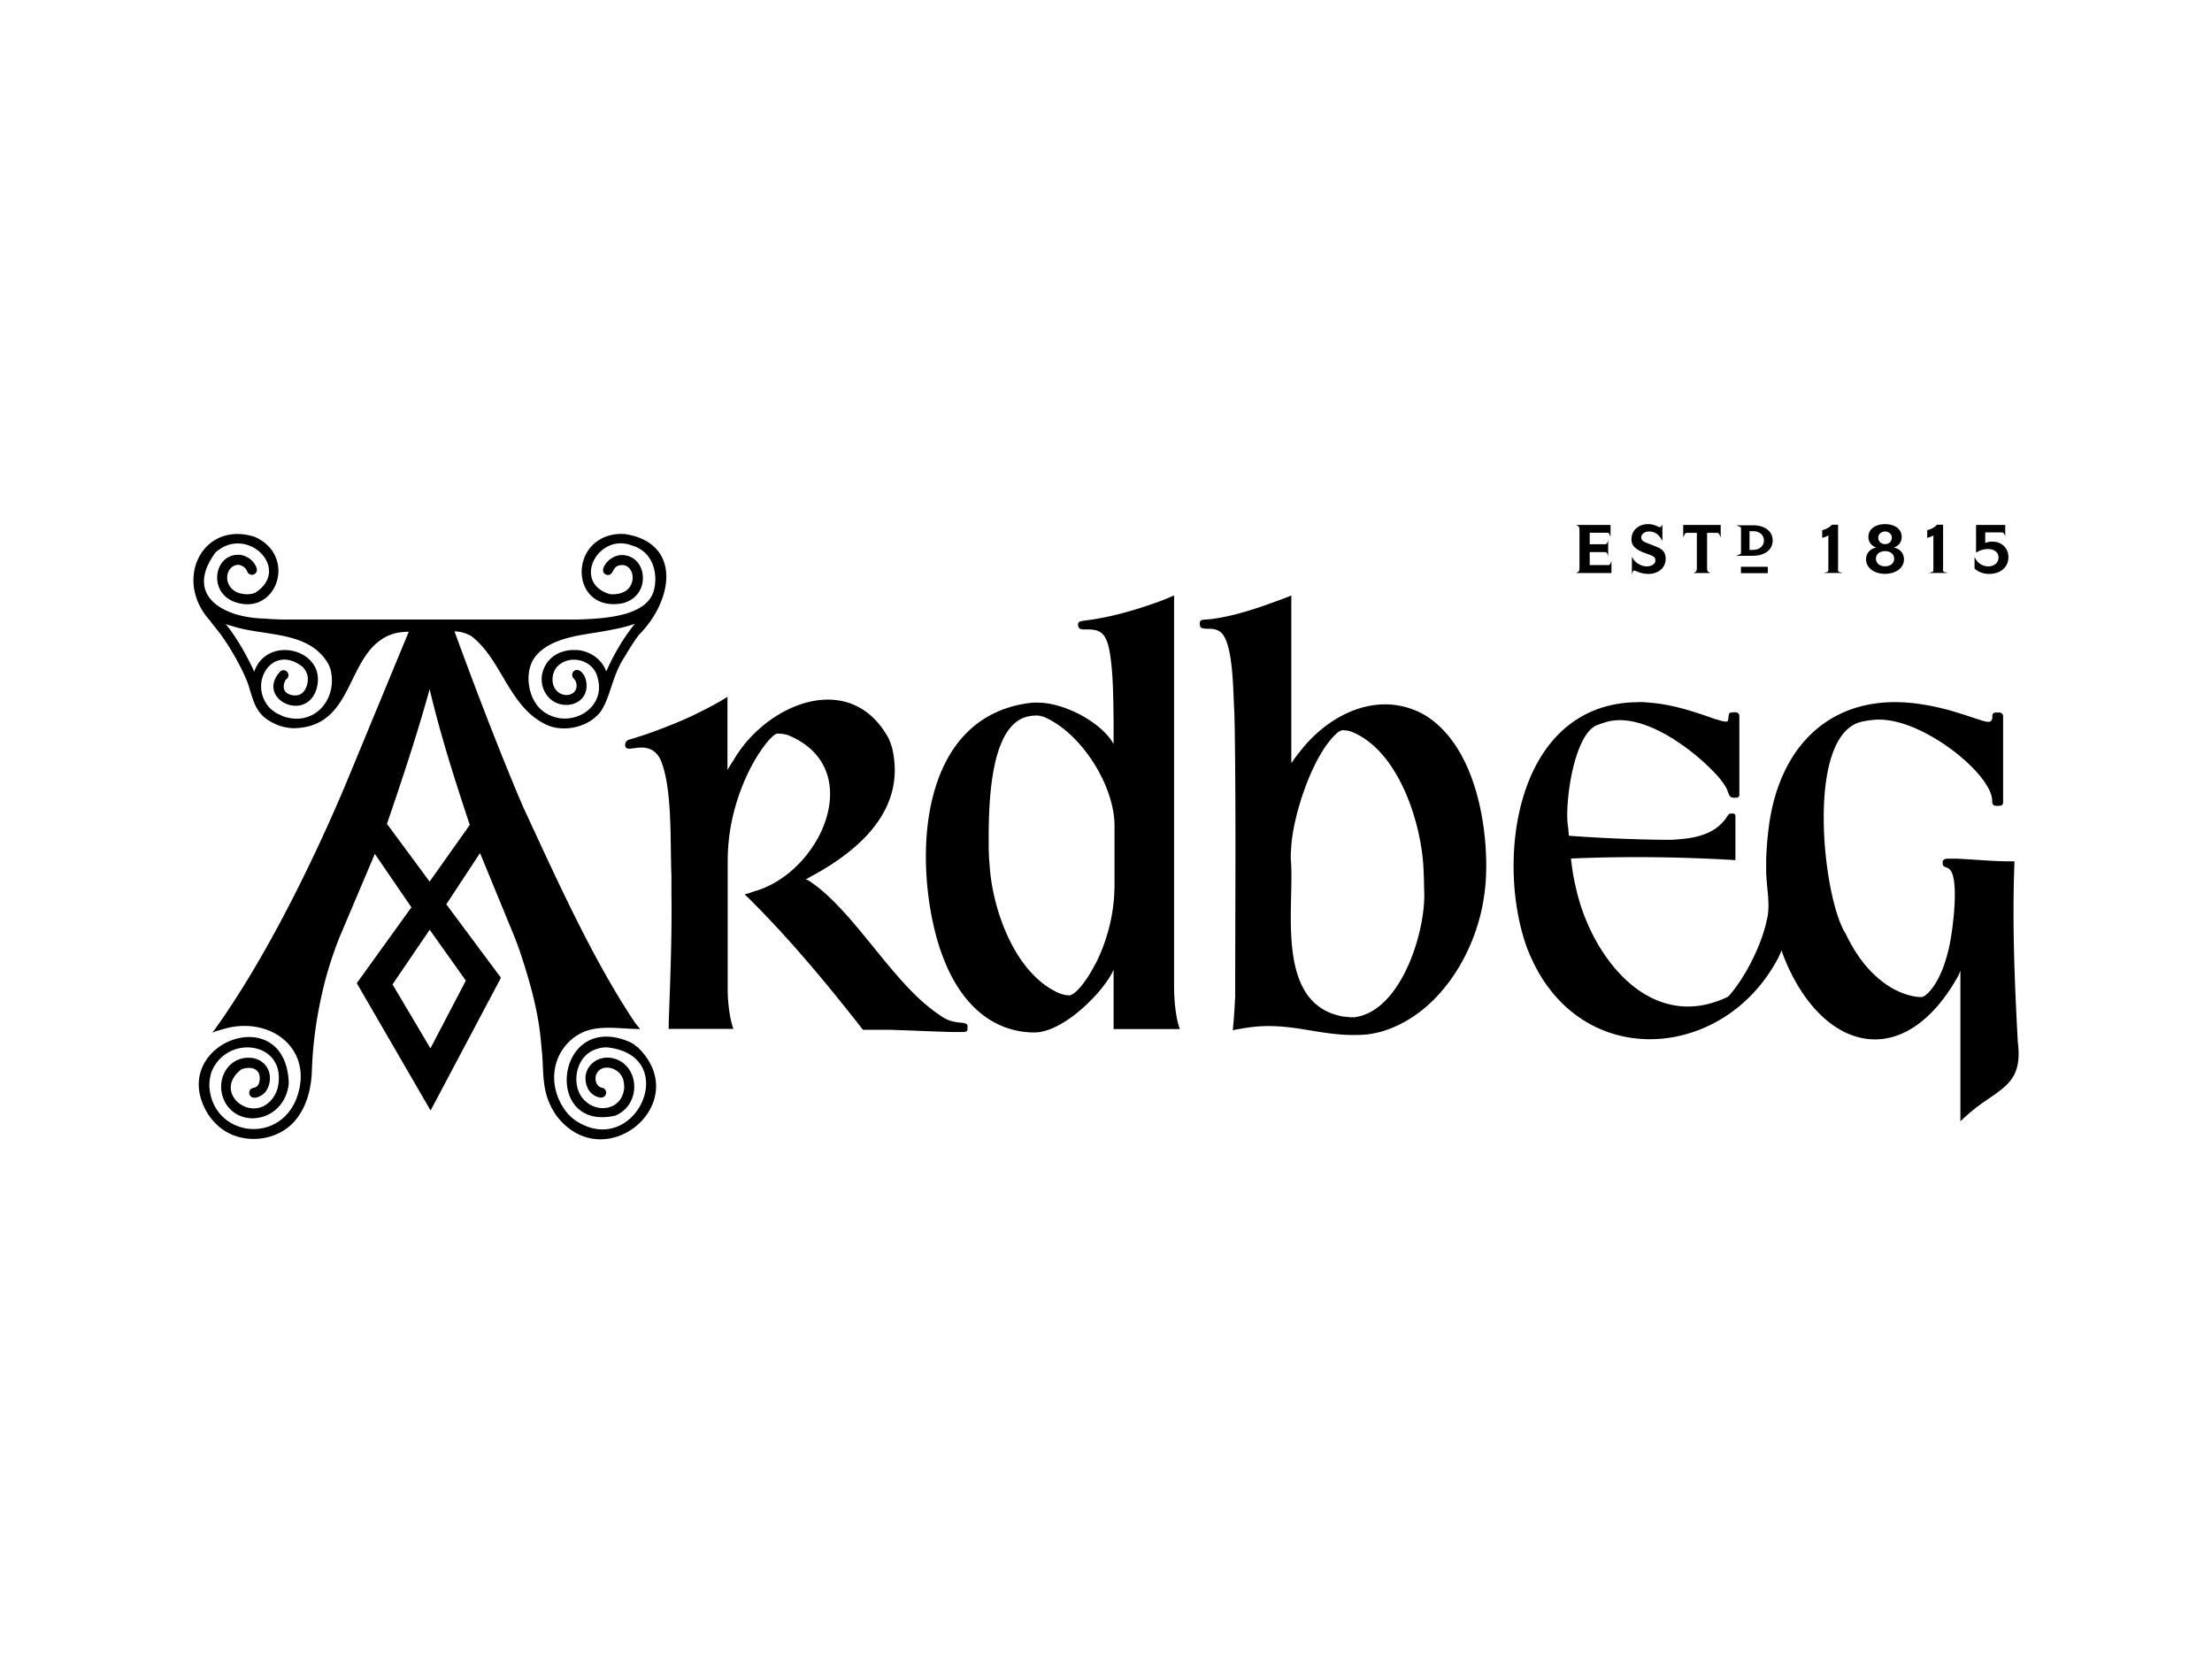
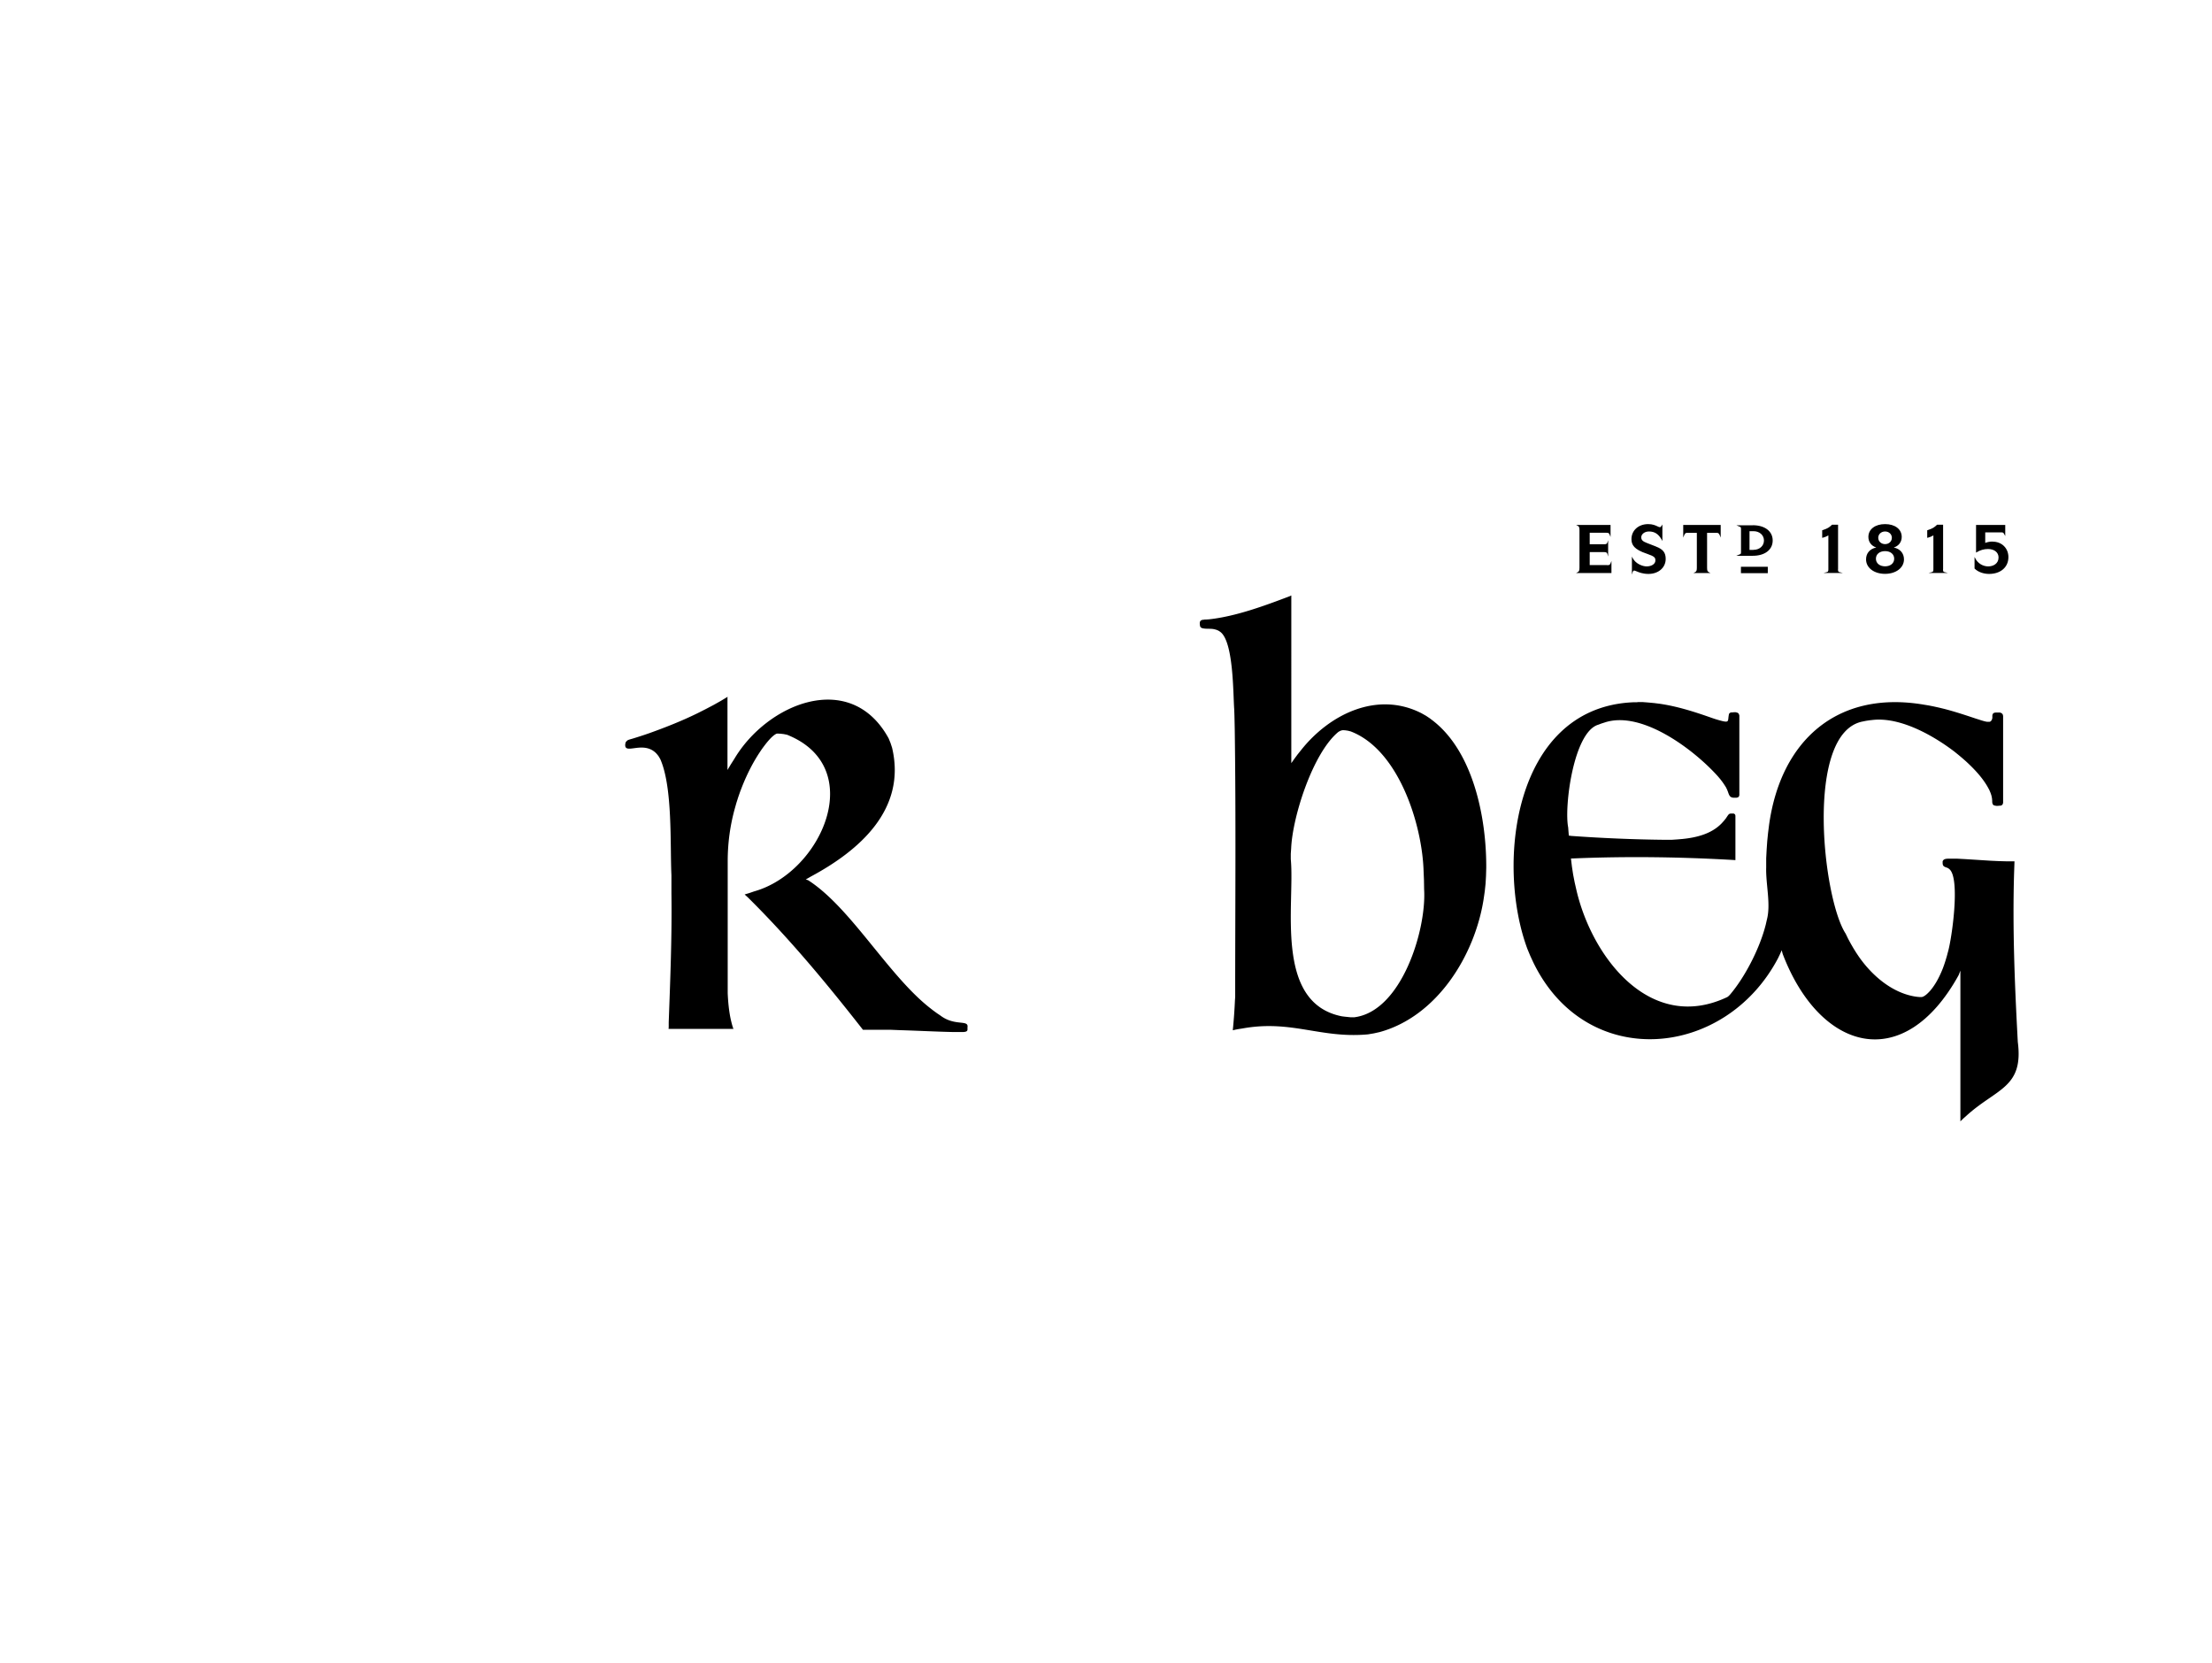
<svg xmlns="http://www.w3.org/2000/svg" id="a" viewBox="0 0 294 221">
  <defs>
    <style>.b{fill-rule:evenodd}</style>
  </defs>
  <path class="b" d="m96.72 92.58-.93.56-.98.55-1.03.54-1.07.54c-2.08 1.02-4.23 1.87-6.41 2.65l-.58.2-.55.18-.53.17-.48.15-.45.13-.13.04-.09.04-.07.03-.04.03-.04.03-.04.05-.06.05-.05.06-.04.09-.03.11c-.29 1.7 2.32-.48 4.09 1.31l.15.17.15.19.13.21.13.23c1.65 3.78 1.28 11.32 1.47 15.41v2.37c.08 5.72-.15 11.44-.36 17.16v.64l-.02.24h8.62l-.09-.25-.09-.3-.09-.35-.09-.38c-.24-1.13-.35-2.31-.4-3.47v-17.52c0-2.37.31-4.71.94-6.99l.22-.78.24-.75.25-.72.27-.7c.63-1.58 1.39-3.11 2.33-4.53l.28-.42.28-.38c.38-.5 1.09-1.42 1.68-1.68l.11-.02.42.02.43.05.44.09c10.78 4.3 4.59 18.3-4.37 20.81l-.64.22-.63.19.44.4c5.47 5.4 10.53 11.5 15.27 17.56v.02h3.7l1.24.05c2.37.07 4.74.2 7.12.25h1.29c.2-.02.53-.03.56-.3v-.32c.18-1.08-1.67-.1-3.61-1.58l-.46-.31-.48-.35-.5-.39c-5.54-4.38-10.47-13.28-16.11-16.91l-.18-.07-.15-.05.31-.17.34-.2c6.49-3.48 12.75-8.93 10.82-17.12l-.21-.64-.25-.61c-5.04-9.22-16.14-4.66-20.52 2.74l-.46.72-.44.74v-9.78zM190.13 95.51l-.58-.39-.6-.34c-5.88-3.01-12.23.1-16.03 4.9l-.45.56-.43.58-.41.58V79.13h-.03l-.07.04-.11.05c-3.34 1.27-7.16 2.68-10.7 3.07l-.41.03h-.19l-.15.03c-.58.02-.54.42-.46.88l.07.11.11.09c.5.2 1.22.04 1.78.2l.15.04.15.05.13.06.13.07.13.09c1.82 1.26 1.73 8.39 1.88 10.28l.03.83.02.88.02.92c.17 11.72.06 23.6.06 35.24v.4l-.03.4a72.5 72.5 0 0 1-.25 3.62l-.02.17v.12l-.02.07v.03l.38-.09.43-.08.46-.07c6.54-1.19 10.41 1.36 16.7.78l.77-.13.77-.17c7.65-2.09 12.66-10.19 13.83-17.66l.15-1.03.11-1.03.06-1.05.03-1.06c.04-6.59-1.72-15.68-7.41-19.79zm-10.22 39.66h-.4l-.39-.04-.39-.04-.39-.05c-9.04-1.8-6.21-14.89-6.78-20.88v-.72l.05-.72c.18-4.23 2.9-12.72 6.29-15.48l.22-.12.19-.07.19-.03.31.02.34.05.36.09c6.4 2.43 9.51 12.37 9.7 18.55l.05 1.19.02 1.23c.34 5.4-3.03 16.37-9.39 17.03zM217.6 93.29h.76l.76.06.74.07.72.09c2.41.35 4.7 1.09 6.99 1.9l.39.13.36.11c1.71.49 1.25.21 1.49-.8l.07-.09.09-.06.13-.04h.16l.19-.02h.25l.11.03.11.03.09.05.08.08.05.11.04.14v10.54l-.02.13-.05.1-.07.07-.11.05-.15.03h-.4l-.16-.03-.13-.05-.11-.07-.09-.11-.08-.14-.07-.17-.08-.23-.11-.28-.15-.31-.21-.33-.24-.35-.28-.37-.32-.38c-3.11-3.49-10.12-8.85-15.1-7.17l-.41.13-.39.15c-3.31.94-4.57 10.9-4.02 13.65l.03.4.03.37.03.33h.11l.16.03c4.16.3 8.4.48 12.57.52h.8l.76-.05.7-.06c1.88-.19 3.87-.68 5.22-2.09l.29-.32.25-.31.2-.3.09-.13.08-.1.08-.07.09-.04.11-.02h.39l.09.04.07.05.05.08.03.12v5.9l-.46-.03c-7.06-.4-14.13-.49-21.19-.19h-.21l.13 1.08.16 1.05.2 1.03.23 1.01c2.09 9.03 9.87 19.09 20.07 14.24l.11-.08.12-.11.15-.16c1.94-2.3 3.72-5.78 4.55-8.64l.17-.62.14-.62c.57-2.1-.15-4.73-.08-7.01v-1.2l.06-1.16.08-1.13.11-1.08.13-1.04c1.56-11.27 9.09-17.91 20.5-16.01l.73.12.7.14.68.15.66.16c1.28.33 2.52.73 3.78 1.15l.42.14.38.12.34.11.3.09.27.07.22.04h.34l.12-.05.09-.09.07-.11.05-.13.03-.14v-.16c-.03-.63.39-.55.87-.55h.15l.13.05.1.05.09.09.06.12.03.16v11.5l-.03.14-.05.11-.08.08-.09.05-.13.03h-.14l-.17.02h-.21l-.17-.03-.13-.03-.1-.06-.07-.09-.05-.12-.03-.16v-.19l-.03-.33-.07-.35-.12-.36-.16-.38-.21-.39c-.73-1.29-1.8-2.41-2.88-3.41l-.49-.43-.51-.43-.52-.42c-2.82-2.16-7.18-4.63-10.86-4.24l-.46.05-.46.07-.44.09c-7.75 1.49-5.32 23.55-2.27 28.19l.33.68.35.65.36.62.36.58.37.55c1.72 2.46 4.33 4.73 7.37 5.26l.33.05.32.03h.31c.25-.01.63-.32.8-.49l.16-.16.17-.18c.64-.75 1.11-1.62 1.5-2.52l.19-.46.18-.5.17-.52.17-.57.16-.6c.51-1.75 1.64-9.65.22-10.96l-.13-.11-.13-.08-.13-.05c-.48-.15-.55-.28-.54-.75v-.09l.05-.09.05-.07.08-.07.11-.05.15-.04.19-.02h1.34l1.11.06 1.1.07 1.1.07 1.09.07 1.07.05 1.06.03h1.05l-.03.88-.03.89c-.2 7.04.07 14.07.44 21.11l.03.58.03.54c.79 6.1-2.81 6.16-6.8 9.78l-.44.39-.39.38v-20.03l-.23.6c-7.35 13.29-18.47 10.08-23.39-2.82l-.13-.48-.23.52-.26.54c-7.08 13.42-25.52 15.05-32.54.52l-.4-.87-.37-.89c-4.2-11.31-1.8-31.7 13.62-32.75l.52-.03h.51z" />
-   <path class="b" d="m156.82 136.72-.07-.16c-.51-1.53-.68-3.63-.7-5.24v-52.2l-.56.24-.6.25-.64.25c-3.18 1.17-6.71 2.2-10.09 2.6l-.25.04-.22.04-.17.05-.1.06-.08.09-.05.13v.33l.07.15.09.12.11.08c.22.11.45.07.69.09h.68l.19.02.19.02.18.03c1.22.21 1.61 1.23 1.88 2.31l.07.34.07.37c.47 2.93.45 6.09.5 9.05v3.08l-.28-.46c-1.83-2.64-6.07-4.79-9.24-5.02l-.56-.02h-.55l-.55.05c-14.68 1.9-15.42 20.47-12.23 31.59l.31 1 .34.96.36.91c2.01 4.9 5.64 8.96 11.21 9.3l.71.02.46-.03c3.38-.41 7.46-4.26 9.28-6.99l.28-.44.25-.44.21-.42v7.87h8.79zm-11.21-8.68-.29.54-.29.52c-.5.86-1.76 2.78-2.74 3.13l-.15.03-.31-.02-.33-.05-.34-.09-.36-.12c-5.83-2.52-8.82-10.91-9.25-16.75l-.09-1.14-.05-1.17c0-4.03-.3-16.35 5.1-17.69l.4-.09.42-.05.43-.02.31.02.34.07.36.11c4.99 2.13 9.51 9.3 9.36 14.73v7.64l-.02.88-.05.86c-.24 2.99-1.08 5.99-2.44 8.66zM84.41 138.86l-.45-.27-.48-.23-.5-.19c-9.29-3.17-10.67 12.32-1.14 10.05l.38-.19.36-.23.33-.26c1.87-1.62 1.87-4.79-.11-6.31l-.29-.2-.32-.17c-2.64-1.22-5.34 1.14-4.03 3.83l.17.27.2.24.23.2.25.17.26.13.27.09.28.05H80l.17-.05c.4-.18.52-.67.25-1.02l-.12-.12-.15-.09c-.48-.07-.76-.32-.93-.78l-.05-.23-.02-.27.02-.26c.5-1.95 3.39-1.26 3.72.68l.05.32.02.33v.31l-.06.3c-.47 2.37-3.13 2.92-4.89 1.53l-.26-.22-.24-.25c-1.66-1.94-.99-5.63 1.58-6.56l.32-.11.32-.09.32-.06.33-.03h.32c10.05 1.09 3.72 15.06-4.28 9.67l-.43-.34-.4-.39-.37-.43c-2.34-3.09-2.09-7.31.98-9.76l.44-.31.47-.27c2.21-1.19 4.99-.67 7.42-.62h.35l.11.02h.1l-.38-.45-.35-.46c-5.63-8.39-10.55-19.4-14.79-28.52l-.3-.7-.31-.72c-3.03-7.21-5.82-14.55-8.52-21.9l-.03-.07v-.03l.45.03.47.08.46.13.43.17.41.21c3.71 2.84 4.73 8.13 8.57 10.95l.41.28.42.25.43.23c2.02 1.03 4.84.6 6.56-.83l.4-.36.33-.36c1.43-1.99 1.55-4.87 3.35-7.52l.36-.62.37-.59.36-.56.36-.53.36-.48c4.67-4.71 5.66-12.23-1.84-13.41l-.6-.02-.52.03c-6.58.74-6.05 10.57.89 9.17l.4-.13.37-.17.34-.2.31-.23.27-.25.24-.28.2-.3c.85-1.38.57-3.55-.88-4.43l-.32-.17-.35-.13-.38-.07c-.62-.1-1.23.06-1.76.4l-.3.21-.26.25c-.25.27-.66.87-.56 1.26l.06.16.09.13.13.11.16.07.17.03c.93.04.47-1.44 2.13-1.31l.25.07.23.12c1.14.82.85 2.81-.5 3.39l-.32.13-.35.09-.39.06-.42.02-.37-.03c-5.02-1.52-1.61-8.08 2.84-6.5l.44.14.42.18.38.22c1.91 1.17 2.36 3.76 1.71 5.76l-.16.36-.19.34c-1.36 2.08-4.81 2.54-7.06 2.74l-.85.06-.9.05-.95.03H37.64l-.91-.03-.85-.04-.81-.06c-5.44-.14-10.63-3.06-6.42-8.79l.32-.27.34-.23c4.14-2.63 9.24 2.92 4.61 5.86l-.33.11-.35.07-.37.03-.43-.03-.4-.07c-1.46-.28-2.33-1.81-1.56-3.14l.14-.19.15-.15.17-.12c.26-.16.62-.27.93-.19l.21.07.21.11c.4.26.45.43.64.82l.11.13.14.09.16.06.17.02.17-.03.16-.07c.24-.15.37-.49.28-.76l-.13-.33-.18-.31c-.36-.51-.85-.86-1.44-1.06l-.35-.08-.36-.03-.4.03c-2 .29-2.81 2.46-2.19 4.21l.15.35.19.33.23.3.26.27.29.25.32.21.34.19c5.46 2.31 8.53-5.03 3.88-8.05l-.43-.26-.46-.21c-6.84-2.18-10.85 5.62-5.98 11.08l.38.5.4.5.4.5.16.21.19.25c1.25 1.77 2.36 3.68 3.24 5.66l.21.51.19.51c.81 2.71 1.14 4.24 4.11 5.38l.53.15.56.11.58.07c8.46.05 7-9.82 12.92-12.35l.49-.18.5-.13.52-.09.54-.05.55-.02-8.46 20.45c-4.42 10.46-10.78 23.34-17.42 32.53l-.27.3.36-.14.41-.13.44-.12c6.22-2.04 12.22 2.3 10.17 8.69l-.19.53-.22.5c-2.82 5.66-11.09 4.07-11.33-2.36l.03-.52.07-.5.11-.47.15-.44c2.22-5 10.22-3.74 8.69 2.43l-.14.4-.18.36c-2.49 4.4-8.59-.12-4.51-3.33l.32-.13.35-.07.37-.03.28.02.25.05.23.09.2.12.17.16c.42.43.39 1.36.09 1.85l-.12.14-.14.11c-.41.2-.9.08-.92.85l.04.17.09.15.12.12.14.09c.62.23 1.58-.36 1.9-.91l.16-.28.13-.31c.31-.94.23-1.97-.41-2.76l-.23-.25-.27-.22-.29-.19-.33-.15-.34-.11c-3.26-.64-5.33 2.65-4.06 5.53l.19.39.23.36c1.96 2.63 5.99 2.03 7.52-.78l.21-.4.17-.42.13-.44.1-.46.06-.46c-.34-11.38-16.54-5.2-10.69 4.16l.34.47.38.44.4.41c2.86 2.78 7.91 2.45 10.44-.56l.34-.44.31-.46.28-.49c.78-1.45 1.14-3.09 1.25-4.71l.03-.67.05-1.12c.22-3.79.87-7.59 1.86-11.25l.38-1.3.42-1.3.45-1.29.49-1.27 4.71-11.11 4.86 7.1-7.26 10.08 9.81 16.92 9.35-17.64-7.26-9.76 4.48-6.81 4.26 10.35.26.63.26.66.25.68.25.7c1.28 3.81 2.46 7.93 2.81 11.95l.05.49.04.48c.31 2.57-.01 4.92 1.07 7.35l.27.57.31.54.33.5c6.35 8.3 18.38-1.69 10.83-9.07l-.42-.3zM71.04 87.39l.24-.31.28-.3c2.31-2.26 6.22-2.41 9.21-3l.98-.19.96-.21.93-.25.74-.24-.14.17c-1.31 1.65-2.44 3.54-3.34 5.45l-.32.71-.19-.44c-.69-1.41-2.16-2.3-3.71-2.41h-.76l-.36.04-.37.07-.36.1c-2.49.7-3.69 3.64-2.15 5.79l.23.28.26.25c1.86 1.59 5.09.64 4.77-2.16l-.06-.34-.09-.3-.11-.27-.14-.23-.15-.19c-.34-.41-.91-.59-1.25-.08l-.06.14-.03.15c.02.49.24.52.43.83l.07.15.05.17.03.19c.17 1.86-2.84 1.95-3.17-.33l-.03-.32.03-.39.07-.36.11-.33.15-.29.18-.27c1.63-1.83 4.87-1.07 5.46 1.36l.1.43.07.46c.28 2.98-2.65 5.01-5.43 4.47l-.44-.11-.42-.14-.41-.18-.38-.22c-2.28-1.35-2.99-5.25-1.46-7.37zm-33.61 7.68-.44-.19-.42-.23-.38-.28-.35-.31c-2.97-3.25.38-8.63 4.39-5.44l.24.28.19.3.14.32c.35.92-.1 2.64-1.21 2.85l-.25.03h-.32c-.96-.13-1.51-.64-1.24-1.64l.07-.19.07-.15.07-.1.05-.05h-.01l.14-.11a.66.66 0 0 0-.36-1.09l-.17-.02-.17.03-.16.08c-3.37 3.49 2.94 6.8 4.62 2.77l.12-.32.09-.34c1.1-4.68-5.69-6.74-7.97-2.86l-.21.4-.18.44-.21-.48c-.91-1.9-2.07-3.94-3.37-5.6l-.21-.25.23.08.28.09.33.09c4.29 1.42 10.18.54 12.8 5.02l.15.34.13.33c1.07 4.05-2.2 7.87-6.46 6.24zm24.49 35.22-4.71 9.01-5.04-8.5 4.94-7.26 4.8 6.75zm-4.82-13.15-5.67-7.67c1.96-5.71 3.88-11.49 5.51-17.3l.17-.6.13.58c1.42 5.88 3.29 11.73 5.2 17.46l-5.33 7.52z" />
  <g>
    <path class="b" d="M213.62 75.08h-2.33v-1.72h1.92c.14 0 .23.02.29.05.07.04.11.09.13.16l.11.38v-2.16l-.11.32c-.04.13-.13.21-.42.21h-1.92v-1.53h2.21c.31 0 .37.06.45.28l.11.28v-1.6h-4.58l.21.11c.18.09.24.19.24.6v4.97c0 .4-.06.51-.24.6l-.21.11h4.7v-1.6l-.11.28c-.08.22-.15.28-.45.28zM220.08 72.61l-1.21-.47c-.53-.2-.73-.4-.73-.75 0-.37.39-.77 1.03-.77.74 0 1.26.33 1.68 1.08l.1.19v-2.2l-.1.16c-.08.12-.14.2-.22.2-.1 0-.21-.05-.35-.12-.26-.12-.62-.29-1.22-.29-1.29 0-2.22.84-2.22 2 0 .75.34 1.37 2.03 1.93 1.07.37 1.15.52 1.15.91 0 .45-.5.78-1.17.78-.53 0-1.45-.34-1.85-1.11l-.1-.2v2.4l.11-.36c.03-.09.09-.18.19-.18.07 0 .18.05.33.11.33.14.84.34 1.57.34 1.33 0 2.29-.84 2.29-1.99 0-.84-.35-1.29-1.3-1.65zM223.72 71.43l.11-.27c.12-.31.23-.36.4-.36h1.3v4.63c0 .4-.06.51-.24.6l-.21.11h2.26l-.21-.11c-.18-.09-.24-.19-.24-.6V70.8h1.3c.2 0 .3.09.4.36l.11.27v-1.68h-4.98v1.68zM232.97 69.8h-2.18l.47.2c.09.04.14.07.14.3v3.05c0 .23-.04.26-.14.3l-.48.2h2.18c1.61 0 2.65-.8 2.65-2.03s-1.04-2.03-2.65-2.03zm.08 3.27h-.52v-2.49h.52c.81 0 1.4.52 1.4 1.24s-.59 1.24-1.4 1.24zM244.3 75.63v-5.91h-.8l-.02.02c-.34.32-.53.47-1.25.71h-.04v1h.07c.27-.07.5-.16.75-.31v4.49c0 .31-.05.34-.21.39l-.42.11h2.54l-.42-.11c-.16-.04-.21-.07-.21-.39zM251.71 72.75c.65-.21 1.05-.73 1.05-1.41 0-1.02-.89-1.7-2.21-1.7s-2.22.68-2.22 1.7c0 .68.4 1.2 1.05 1.41-.85.17-1.36.76-1.36 1.58 0 1.11 1.06 1.92 2.52 1.92s2.52-.81 2.52-1.92c0-.82-.52-1.41-1.36-1.58zm-1.16.48c.72 0 1.21.41 1.21 1.01s-.49 1.01-1.21 1.01-1.22-.41-1.22-1.01.49-1.01 1.22-1.01zm0-2.61c.51 0 .9.36.9.84s-.39.84-.9.84-.91-.36-.91-.84.39-.84.91-.84zM258.26 75.63v-5.91h-.8l-.02.02c-.34.32-.53.47-1.25.71h-.04v1h.07c.27-.07.5-.16.75-.31v4.49c0 .31-.05.34-.21.39l-.42.11h2.54l-.42-.11c-.16-.04-.21-.07-.21-.39zM264.84 71.96c-.36 0-.68.06-.98.18v-1.4h2.19c.17 0 .25.06.36.28l.11.21v-1.48h-3.88v3.68l.08-.05c.48-.29.98-.43 1.51-.43.84 0 1.4.45 1.4 1.12 0 .82-.69 1.19-1.38 1.19s-1.39-.41-1.7-1.05l-.11-.21v1.54l.02.02c.43.43 1.16.7 1.91.7 1.54 0 2.57-.9 2.57-2.23 0-1.19-.88-2.06-2.1-2.06z" />
    <path d="M231.39 75.31h3.57v.85h-3.57z" />
  </g>
</svg>